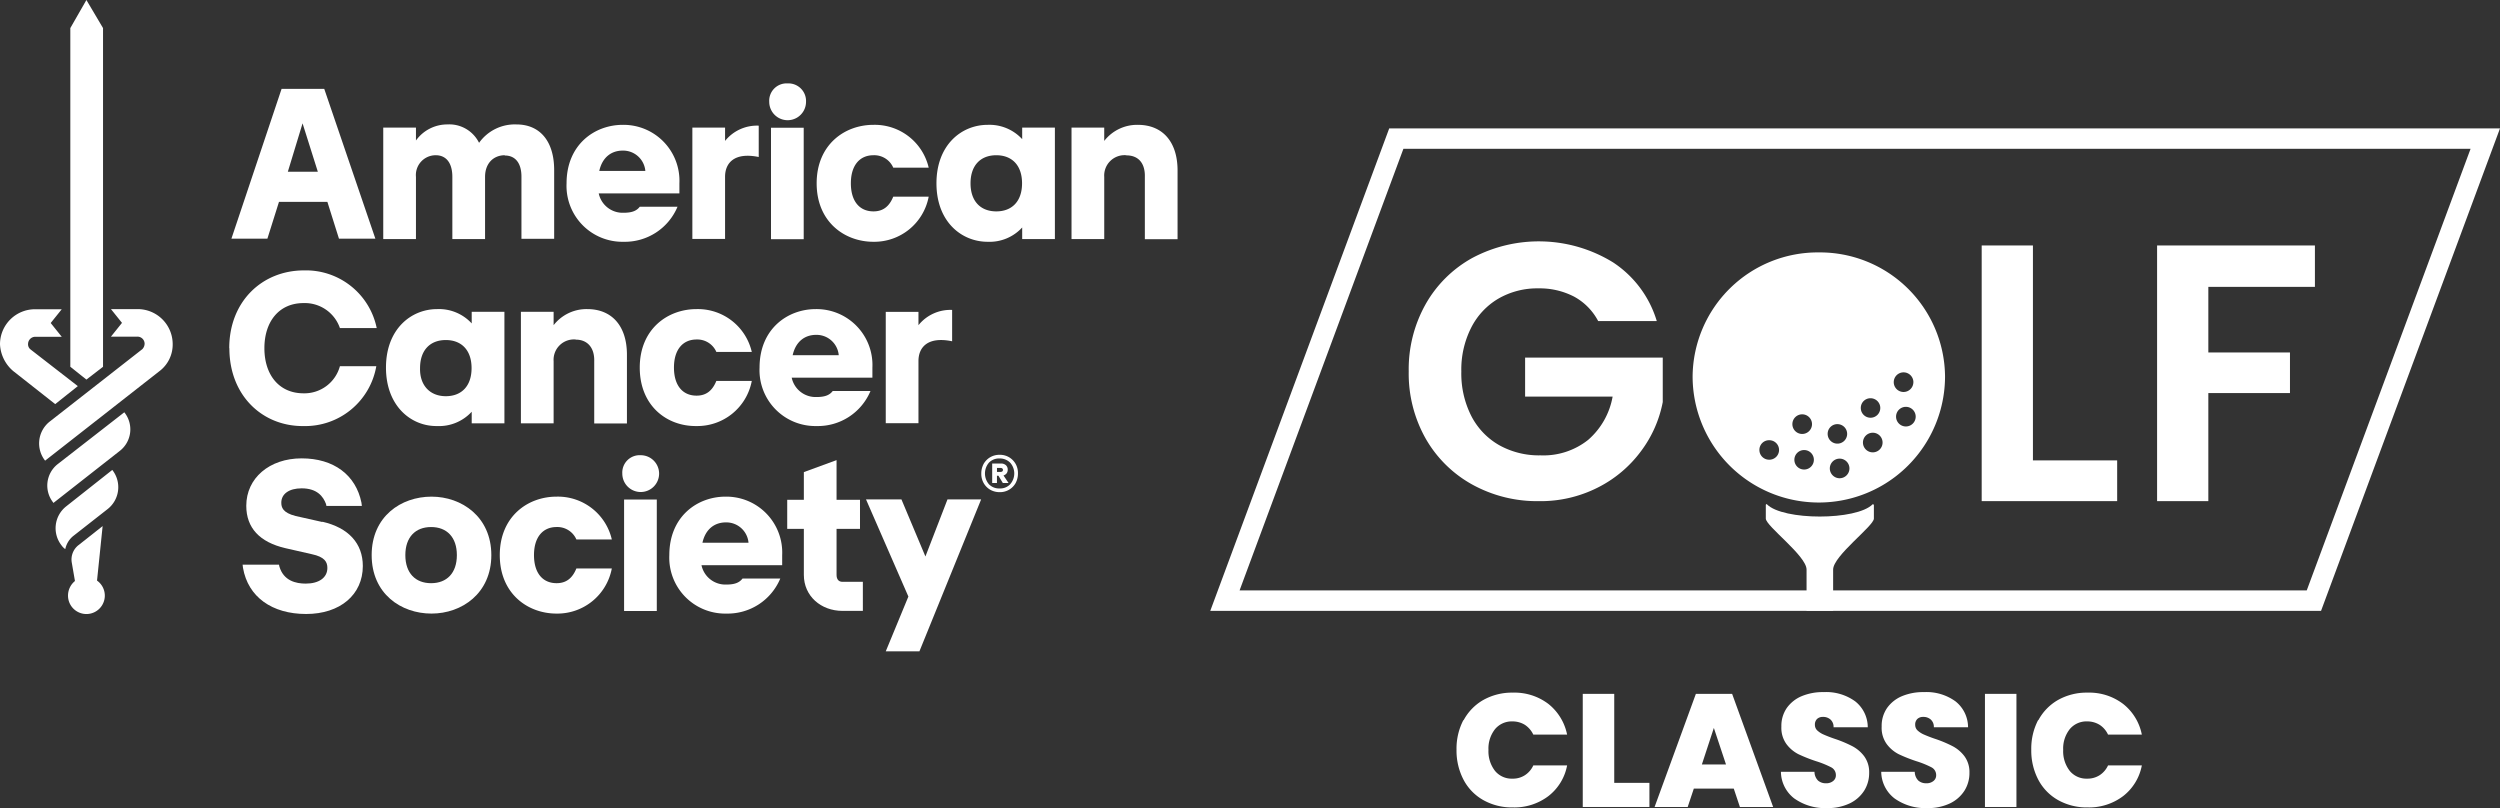
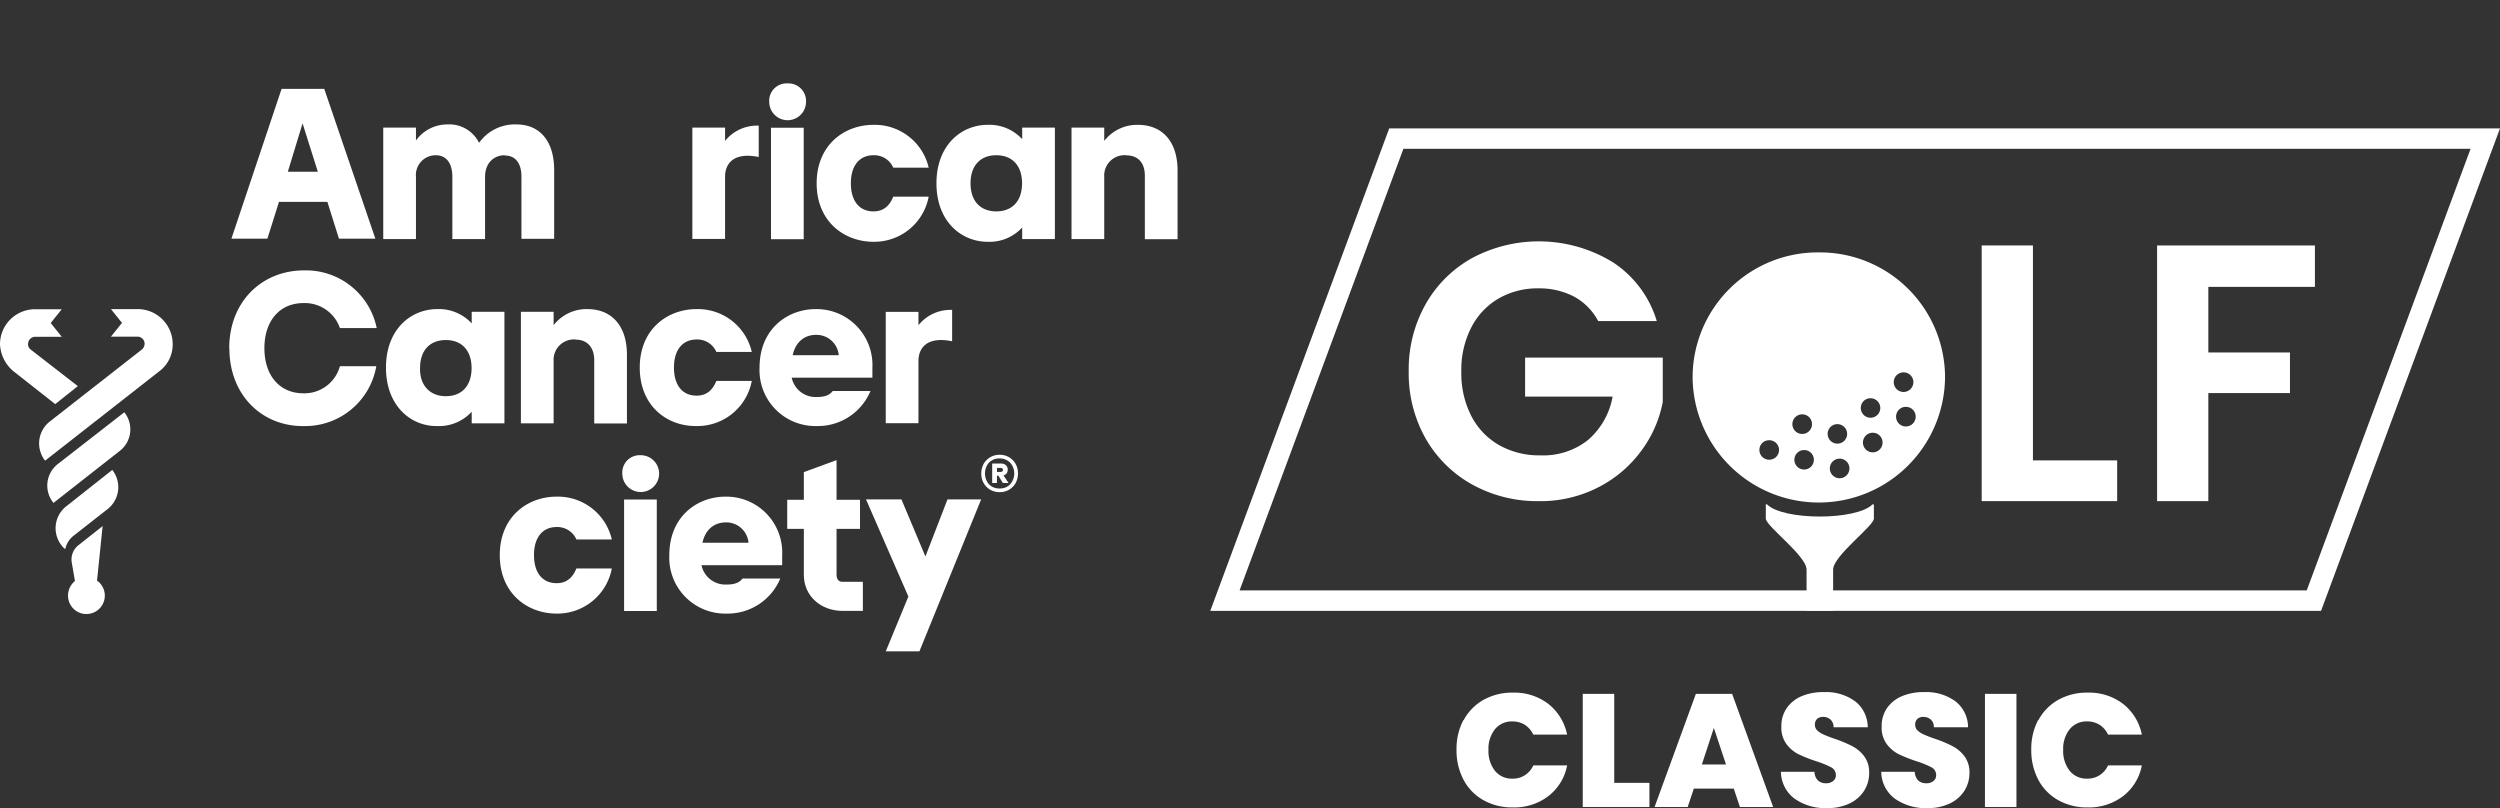
<svg xmlns="http://www.w3.org/2000/svg" viewBox="0 0 463.496 149.816">
  <rect x="0" y="0" width="463.496" height="149.816" fill="#333333" stroke="none" />
  <g id="Layer_1-2" transform="translate(-0.01)">
    <g id="Group_469" data-name="Group 469" transform="translate(0.01)">
      <g id="Group_465" data-name="Group 465">
        <g id="Group_461" data-name="Group 461">
          <path id="Path_55841" data-name="Path 55841" d="M17.759,30.25,5.453,39.827A5.059,5.059,0,0,0,4.594,47v.076L16.9,37.426a5.051,5.051,0,0,0,.859-7.176Z" transform="translate(5.286 46.187)" fill="#fff" />
          <path id="Path_55842" data-name="Path 55842" d="M6.063,41.227A5.157,5.157,0,0,0,5.2,48.479h0a2.915,2.915,0,0,0,.682.682,4.273,4.273,0,0,1,1.44-2.4l6.418-5.028A5.157,5.157,0,0,0,14.6,34.48Z" transform="translate(6.217 52.645)" fill="#fff" />
          <path id="Path_55843" data-name="Path 55843" d="M27.645,29.174a6.492,6.492,0,0,0-6.494-6.494H16.2l2.047,2.552L16.2,27.784h4.877a1.326,1.326,0,0,1,1.364,1.289,1.492,1.492,0,0,1-.43,1.036L4.853,43.526a5.157,5.157,0,0,0-.859,7.252h0L25.169,34.2A6.166,6.166,0,0,0,27.645,29.174Z" transform="translate(4.37 34.628)" fill="#fff" />
          <path id="Path_55844" data-name="Path 55844" d="M2.638,34.288l7.606,5.989,4.195-3.335L5.645,30.119a1.2,1.2,0,0,1-.43-1.036A1.345,1.345,0,0,1,6.58,27.794h4.877L9.41,25.242l2.047-2.552H6.5A6.492,6.492,0,0,0,.01,29.184a6.914,6.914,0,0,0,2.653,5.129Z" transform="translate(-0.01 34.644)" fill="#fff" />
-           <path id="Path_55845" data-name="Path 55845" d="M8.152,0,5.17,5.205V68l2.982,2.375L11.234,68V5.205Z" transform="translate(7.868)" fill="#fff" />
          <path id="Path_55846" data-name="Path 55846" d="M10.382,48.682,11.418,38.6,6.971,42.112a3.375,3.375,0,0,0-1.289,3.159l.606,3.512A3.5,3.5,0,0,0,5,51.436a3.412,3.412,0,1,0,5.382-2.729Z" transform="translate(7.609 58.936)" fill="#fff" />
        </g>
        <g id="Group_464" data-name="Group 464" transform="translate(42.501 15.464)">
          <g id="Group_462" data-name="Group 462" transform="translate(0.404)">
            <path id="Path_55847" data-name="Path 55847" d="M26.339,6.52H34.2l9.476,27.77H36.927l-2.148-6.822h-8.97L23.661,34.29H16.99l9.3-27.77ZM33.01,21.883l-2.83-8.97-2.729,8.97Z" transform="translate(-16.99 -5.509)" fill="#fff" />
            <path id="Path_55848" data-name="Path 55848" d="M50.669,14.841c-2.047,0-3.664,1.44-3.664,4.018V30.381H40.941V18.858c0-2.552-1.112-4.018-3.083-4.018a3.672,3.672,0,0,0-3.664,4.018V30.381H28.13V9.711h6.064v2.4A7.129,7.129,0,0,1,40.006,9.13a6.151,6.151,0,0,1,5.888,3.411A8.127,8.127,0,0,1,52.817,9.13c4.346,0,7,3.083,7,8.465V30.33H53.752V18.808c0-2.476-1.112-3.917-3.083-3.917Z" transform="translate(0.019 -1.524)" fill="#fff" />
-             <path id="Path_55849" data-name="Path 55849" d="M41.58,20c0-7.176,5.205-10.84,10.411-10.84A10.367,10.367,0,0,1,62.5,20v1.87H47.543a4.529,4.529,0,0,0,4.624,3.588c1.541,0,2.4-.354,2.982-1.112h7a10.578,10.578,0,0,1-9.981,6.494A10.364,10.364,0,0,1,41.58,20Zm14.605-2.3a4.132,4.132,0,0,0-4.195-3.765c-2.047,0-3.765,1.188-4.346,3.765Z" transform="translate(20.555 -1.478)" fill="#fff" />
            <path id="Path_55850" data-name="Path 55850" d="M50.81,9.574h6.064V12.05a7.586,7.586,0,0,1,6.241-2.83v5.812c-4.523-.935-6.241,1.112-6.241,3.664V30.218H50.81V9.548Z" transform="translate(34.647 -1.387)" fill="#fff" />
            <path id="Path_55851" data-name="Path 55851" d="M59.861,6.12a3.263,3.263,0,0,1,3.411,3.411,3.411,3.411,0,1,1-6.822,0A3.223,3.223,0,0,1,59.861,6.12Zm-3.083,8.212h6.064V35H56.778V14.332Z" transform="translate(43.259 -6.12)" fill="#fff" />
            <path id="Path_55852" data-name="Path 55852" d="M59.93,20c0-7.176,5.205-10.84,10.512-10.84A10.261,10.261,0,0,1,80.7,17.094h-6.57a3.847,3.847,0,0,0-3.664-2.3c-2.552,0-4.195,1.87-4.195,5.205s1.617,5.205,4.195,5.205c1.718,0,2.906-.859,3.664-2.729H80.7A10.268,10.268,0,0,1,70.442,30.84C65.135,30.84,59.93,27.176,59.93,20Z" transform="translate(48.572 -1.478)" fill="#fff" />
            <path id="Path_55853" data-name="Path 55853" d="M68.72,20c0-7.176,4.7-10.84,9.476-10.84a8.241,8.241,0,0,1,6.418,2.653V9.665h6.064V30.335H84.614V28.187A8.2,8.2,0,0,1,78.2,30.84C73.42,30.84,68.72,27.176,68.72,20Zm11.093,5.205c2.906,0,4.776-1.87,4.776-5.205s-1.87-5.205-4.776-5.205S75.037,16.665,75.037,20,76.907,25.205,79.813,25.205Z" transform="translate(61.993 -1.478)" fill="#fff" />
            <path id="Path_55854" data-name="Path 55854" d="M88.788,14.795a3.774,3.774,0,0,0-4.093,4.018V30.335H78.63V9.665h6.064v2.476A7.72,7.72,0,0,1,90.936,9.16c4.523,0,7.353,3.083,7.353,8.465V30.36H92.224V18.838c.076-2.552-1.188-4.018-3.411-4.018Z" transform="translate(77.124 -1.478)" fill="#fff" />
          </g>
          <g id="Group_463" data-name="Group 463" transform="translate(0 34.668)">
            <path id="Path_55855" data-name="Path 55855" d="M16.83,34.268c0-8.718,6.14-14.428,13.847-14.428A13.389,13.389,0,0,1,44.17,30.528H37.348A6.88,6.88,0,0,0,30.6,25.9c-4.523,0-7.252,3.411-7.252,8.364s2.729,8.364,7.252,8.364A6.823,6.823,0,0,0,37.348,37.6h6.747A13.391,13.391,0,0,1,30.6,48.7C23,48.772,16.855,43.062,16.855,34.268Z" transform="translate(-16.83 -19.84)" fill="#fff" />
            <path id="Path_55856" data-name="Path 55856" d="M28.33,33.52c0-7.176,4.7-10.84,9.476-10.84a8.241,8.241,0,0,1,6.418,2.653V23.185h6.064V43.855H44.224V41.707a8.2,8.2,0,0,1-6.418,2.653c-4.776.076-9.476-3.664-9.476-10.84Zm11.093,5.306c2.906,0,4.776-1.87,4.776-5.205s-1.87-5.205-4.776-5.205-4.776,1.87-4.776,5.205C34.571,36.856,36.517,38.826,39.423,38.826Z" transform="translate(0.729 -15.504)" fill="#fff" />
            <path id="Path_55857" data-name="Path 55857" d="M48.388,28.315a3.774,3.774,0,0,0-4.093,4.018V43.855H38.23V23.185h6.064v2.476a7.72,7.72,0,0,1,6.241-2.982c4.523,0,7.353,3.083,7.353,8.465V43.88H51.824V32.358c.076-2.552-1.289-4.018-3.411-4.018Z" transform="translate(15.844 -15.504)" fill="#fff" />
            <path id="Path_55858" data-name="Path 55858" d="M46.95,33.52c0-7.176,5.205-10.84,10.512-10.84a10.261,10.261,0,0,1,10.259,7.934h-6.57a3.847,3.847,0,0,0-3.664-2.3c-2.552,0-4.195,1.87-4.195,5.205s1.617,5.205,4.195,5.205c1.718,0,2.906-.859,3.664-2.729h6.57A10.268,10.268,0,0,1,57.462,44.36C52.079,44.436,46.95,40.7,46.95,33.52Z" transform="translate(29.158 -15.504)" fill="#fff" />
            <path id="Path_55859" data-name="Path 55859" d="M55.74,33.52c0-7.176,5.205-10.84,10.411-10.84A10.367,10.367,0,0,1,76.662,33.52v1.87H61.7a4.529,4.529,0,0,0,4.624,3.588c1.541,0,2.4-.354,2.982-1.112h7a10.578,10.578,0,0,1-9.981,6.494A10.36,10.36,0,0,1,55.74,33.52Zm14.681-2.3a4.132,4.132,0,0,0-4.195-3.765c-2.047,0-3.765,1.188-4.346,3.765Z" transform="translate(42.579 -15.504)" fill="#fff" />
            <path id="Path_55860" data-name="Path 55860" d="M65,23.094h6.064V25.57a7.586,7.586,0,0,1,6.241-2.83v5.812c-4.523-.935-6.241,1.112-6.241,3.664V43.738H65V23.068Z" transform="translate(56.717 -15.412)" fill="#fff" />
          </g>
-           <path id="Path_55861" data-name="Path 55861" d="M27.28,47.28c0-7.176,5.458-10.84,11.093-10.84S49.466,40.2,49.466,47.28,44.008,58.12,38.373,58.12,27.28,54.456,27.28,47.28ZM38.3,52.485c2.906,0,4.776-1.87,4.776-5.205S41.2,42.075,38.3,42.075s-4.776,1.87-4.776,5.205S35.391,52.485,38.3,52.485Z" transform="translate(-0.875 40.173)" fill="#fff" />
          <path id="Path_55862" data-name="Path 55862" d="M36.68,47.28c0-7.176,5.205-10.84,10.512-10.84a10.261,10.261,0,0,1,10.259,7.934h-6.57a3.847,3.847,0,0,0-3.664-2.3c-2.552,0-4.195,1.87-4.195,5.205s1.617,5.205,4.195,5.205c1.718,0,2.906-.859,3.664-2.729h6.57A10.268,10.268,0,0,1,47.192,58.12C41.885,58.12,36.68,54.456,36.68,47.28Z" transform="translate(13.478 40.173)" fill="#fff" />
          <path id="Path_55863" data-name="Path 55863" d="M49.081,33.4a3.411,3.411,0,1,1-3.411,3.411A3.223,3.223,0,0,1,49.081,33.4ZM46,41.612h6.064V62.282H46Z" transform="translate(27.204 35.532)" fill="#fff" />
          <path id="Path_55864" data-name="Path 55864" d="M49.12,47.28c0-7.176,5.205-10.84,10.411-10.84A10.367,10.367,0,0,1,70.042,47.28v1.87H55.083a4.529,4.529,0,0,0,4.624,3.588c1.541,0,2.4-.354,2.982-1.112h7a10.578,10.578,0,0,1-9.981,6.494A10.364,10.364,0,0,1,49.12,47.28Zm14.681-2.3a4.132,4.132,0,0,0-4.195-3.765c-2.047,0-3.765,1.188-4.346,3.765Z" transform="translate(32.471 40.173)" fill="#fff" />
          <path id="Path_55865" data-name="Path 55865" d="M71.408,54.656,63.55,36.64h6.57l4.447,10.587L78.66,36.64H84.9L73.455,64.814H67.214l4.195-10.158Z" transform="translate(54.503 40.479)" fill="#fff" />
-           <path id="Path_55866" data-name="Path 55866" d="M32.592,45.43l-4.953-1.112c-2.4-.606-2.653-1.617-2.653-2.476,0-1.617,1.44-2.653,3.765-2.653,2.906,0,4.018,1.541,4.523,2.906l.076.354h6.57l-.076-.606c-1.036-5.129-5.129-8.212-11.093-8.212s-10.259,3.664-10.259,8.793c0,4.093,2.476,6.747,7.252,7.858l4.877,1.112c2.4.505,2.906,1.44,2.906,2.552,0,1.794-1.541,2.906-4.018,2.906-1.794,0-4.093-.505-4.877-3.159l-.076-.354H17.81l.076.606c.935,5.382,5.382,8.541,11.7,8.541S40.1,58.9,40.1,53.592c0-4.195-2.653-7.1-7.5-8.212Z" transform="translate(-15.334 35.883)" fill="#fff" />
          <path id="Path_55867" data-name="Path 55867" d="M68.029,56.325c-.758,0-1.112-.505-1.112-1.289V46.5h4.346V41.113H66.917V33.76l-6.064,2.224v5.129H57.77V46.5h3.083v8.541c0,3.917,3.159,6.671,7.176,6.671h3.765V56.325Z" transform="translate(45.678 36.082)" fill="#fff" />
          <path id="Path_55868" data-name="Path 55868" d="M77.165,33.825a3.356,3.356,0,0,1,1.213,1.238,3.463,3.463,0,0,1,.43,1.769,3.736,3.736,0,0,1-.43,1.769,3.31,3.31,0,0,1-2.956,1.693,3.479,3.479,0,0,1-1.769-.455A3.356,3.356,0,0,1,72.44,38.6a3.463,3.463,0,0,1-.43-1.769,3.736,3.736,0,0,1,.43-1.769,3.356,3.356,0,0,1,1.213-1.238,3.414,3.414,0,0,1,1.769-.455A3.323,3.323,0,0,1,77.165,33.825Zm.2,5a3.007,3.007,0,0,0,0-3.992,2.684,2.684,0,0,0-1.971-.783,2.589,2.589,0,0,0-1.971.783,3.085,3.085,0,0,0,0,3.992,2.6,2.6,0,0,0,1.971.783A2.552,2.552,0,0,0,77.367,38.828Zm-.657-2.021a1.213,1.213,0,0,1-.581.4l.935,1.39H76l-.809-1.339h-.278V38.6h-.884V34.987h1.617a1.319,1.319,0,0,1,.91.3,1.067,1.067,0,0,1,.354.834A1.15,1.15,0,0,1,76.71,36.806Zm-1.794-.253H75.6a.684.684,0,0,0,.3-.1.362.362,0,0,0,.126-.278A.326.326,0,0,0,75.9,35.9a.542.542,0,0,0-.3-.1h-.682v.758Z" transform="translate(67.42 35.486)" fill="#fff" />
        </g>
      </g>
      <g id="Group_468" data-name="Group 468" transform="translate(224.382 23.803)">
        <path id="Path_55869" data-name="Path 55869" d="M322.466,13.21,292.093,95.08H94.243L124.615,13.21H322.466m5.458-3.79H121.987L88.81,98.87H294.747L327.924,9.42Z" transform="translate(-88.81 -9.42)" fill="#fff" />
        <g id="Group_466" data-name="Group 466" transform="translate(36.791 20.947)">
          <path id="Path_55870" data-name="Path 55870" d="M149.38,37.018c-2.982,3.032-16.627,3.032-19.608,0-.076-.076-.2,0-.2.126v2.527c0,1.39,7.555,6.9,7.555,9.45v7.631h4.927V49.122c0-2.552,7.555-8.086,7.555-9.45V37.145s-.126-.2-.2-.126Z" transform="translate(-63.367 11.724)" fill="#fff" />
          <path id="Path_55871" data-name="Path 55871" d="M124.974,46.491h16.2a13.819,13.819,0,0,1-4.523,8.01,13.3,13.3,0,0,1-8.844,2.881,15.123,15.123,0,0,1-7.682-1.9,13.146,13.146,0,0,1-5.155-5.407,17.376,17.376,0,0,1-1.845-8.237,17.149,17.149,0,0,1,1.819-8.111A13.079,13.079,0,0,1,120,28.323a14.377,14.377,0,0,1,7.429-1.9,13.845,13.845,0,0,1,6.62,1.541,10.962,10.962,0,0,1,4.447,4.523h10.865A19.815,19.815,0,0,0,141.247,21.6a26.261,26.261,0,0,0-26.1-.809,22.342,22.342,0,0,0-8.642,8.566,24.594,24.594,0,0,0-3.133,12.457A24.5,24.5,0,0,0,106.5,54.248a22.45,22.45,0,0,0,8.642,8.541,24.878,24.878,0,0,0,12.331,3.083,23.452,23.452,0,0,0,10.966-2.527,22.555,22.555,0,0,0,7.985-6.721A22.094,22.094,0,0,0,150.47,47.5V39.264H124.949v7.227Z" transform="translate(-103.37 -17.71)" fill="#fff" />
          <path id="Path_55872" data-name="Path 55872" d="M154.911,18.01h-9.5v47.4h25.117V57.858H154.911Z" transform="translate(-39.182 -17.252)" fill="#fff" />
          <path id="Path_55873" data-name="Path 55873" d="M187.541,25.692V18.01H158.28v47.4h9.5V45.376h15.136v-7.53H167.781V25.692Z" transform="translate(-19.532 -17.252)" fill="#fff" />
          <path id="Path_55874" data-name="Path 55874" d="M147.6,18.52a23.194,23.194,0,0,0-23.4,22.969,23.4,23.4,0,0,0,46.8,0A23.194,23.194,0,0,0,147.6,18.52Zm-9.223,38.433a1.806,1.806,0,0,1-1.794-1.819,1.785,1.785,0,0,1,1.794-1.794,1.807,1.807,0,1,1,0,3.613Zm6.14-8.414a1.819,1.819,0,0,1,0,3.639,1.819,1.819,0,0,1,0-3.639Zm.4,10.234a1.807,1.807,0,1,1,0-3.613,1.807,1.807,0,0,1,0,3.613Zm6.14-8.414a1.807,1.807,0,1,1-1.819,1.794A1.79,1.79,0,0,1,151.06,50.358Zm.4,10.032a1.828,1.828,0,0,1-1.819-1.819,1.819,1.819,0,0,1,3.639,0A1.828,1.828,0,0,1,151.465,60.39ZM157.2,45.557a1.807,1.807,0,1,1-1.819,1.794A1.791,1.791,0,0,1,157.2,45.557Zm.4,10.032a1.819,1.819,0,0,1,0-3.639,1.819,1.819,0,1,1,0,3.639Zm6.14-4.8a1.819,1.819,0,0,1,0-3.639,1.819,1.819,0,0,1,0,3.639Zm1.39-8.212a1.828,1.828,0,0,1-1.819,1.819,1.819,1.819,0,0,1,0-3.639A1.828,1.828,0,0,1,165.135,42.575Z" transform="translate(-71.566 -16.473)" fill="#fff" />
        </g>
        <g id="Group_467" data-name="Group 467" transform="translate(45.66 104.51)">
          <path id="Path_55875" data-name="Path 55875" d="M108.169,55.975a9.447,9.447,0,0,1,3.664-3.79,10.833,10.833,0,0,1,5.483-1.365,10.353,10.353,0,0,1,6.6,2.1,9.7,9.7,0,0,1,3.462,5.685h-6.267a4.432,4.432,0,0,0-1.567-1.819,4.355,4.355,0,0,0-2.3-.632,4.026,4.026,0,0,0-3.234,1.44,5.782,5.782,0,0,0-1.213,3.841,5.925,5.925,0,0,0,1.213,3.891,3.992,3.992,0,0,0,3.234,1.44,4.08,4.08,0,0,0,2.3-.632,4.277,4.277,0,0,0,1.567-1.819h6.267A9.382,9.382,0,0,1,123.911,70a10.452,10.452,0,0,1-6.6,2.1,10.833,10.833,0,0,1-5.483-1.364,9.285,9.285,0,0,1-3.664-3.79,11.645,11.645,0,0,1-1.289-5.559,11.441,11.441,0,0,1,1.289-5.508Z" transform="translate(-106.88 -50.719)" fill="#fff" />
          <path id="Path_55876" data-name="Path 55876" d="M121.977,67.41H128.5v4.472H116.14V50.91h5.837Z" transform="translate(-92.742 -50.582)" fill="#fff" />
          <path id="Path_55877" data-name="Path 55877" d="M136.116,68.471h-7.429l-1.137,3.411h-6.14l7.656-20.973h6.721l7.606,20.973h-6.165l-1.137-3.411ZM134.651,64,132.4,57.227,130.178,64h4.5Z" transform="translate(-84.695 -50.582)" fill="#fff" />
          <path id="Path_55878" data-name="Path 55878" d="M133.207,70.54a6.323,6.323,0,0,1-2.527-4.978H136.9a2.336,2.336,0,0,0,.657,1.617,2.149,2.149,0,0,0,1.466.505,1.992,1.992,0,0,0,1.314-.4,1.321,1.321,0,0,0,.531-1.112,1.608,1.608,0,0,0-.859-1.44,17.246,17.246,0,0,0-2.8-1.137,28.112,28.112,0,0,1-3.31-1.314,6.4,6.4,0,0,1-2.2-1.87,5.125,5.125,0,0,1-.935-3.234,5.832,5.832,0,0,1,1.011-3.462,6.443,6.443,0,0,1,2.8-2.2,10.21,10.21,0,0,1,4.043-.733,9.171,9.171,0,0,1,5.837,1.718,6.138,6.138,0,0,1,2.325,4.8h-6.342a1.81,1.81,0,0,0-.581-1.44,2.046,2.046,0,0,0-1.415-.48,1.517,1.517,0,0,0-1.061.379,1.433,1.433,0,0,0-.4,1.112,1.4,1.4,0,0,0,.455,1.036,4.2,4.2,0,0,0,1.137.733c.455.2,1.137.48,2.021.783a22.733,22.733,0,0,1,3.285,1.365,6.573,6.573,0,0,1,2.224,1.87,4.948,4.948,0,0,1,.935,3.057,6.123,6.123,0,0,1-.935,3.361,6.505,6.505,0,0,1-2.7,2.35,9.381,9.381,0,0,1-4.169.859,9.81,9.81,0,0,1-6.014-1.743Z" transform="translate(-70.541 -50.78)" fill="#fff" />
          <path id="Path_55879" data-name="Path 55879" d="M140.567,70.54a6.323,6.323,0,0,1-2.527-4.978h6.216a2.336,2.336,0,0,0,.657,1.617,2.149,2.149,0,0,0,1.466.505,1.992,1.992,0,0,0,1.314-.4,1.321,1.321,0,0,0,.531-1.112,1.608,1.608,0,0,0-.859-1.44,17.246,17.246,0,0,0-2.8-1.137,28.113,28.113,0,0,1-3.31-1.314,6.4,6.4,0,0,1-2.2-1.87,5.125,5.125,0,0,1-.935-3.234,5.832,5.832,0,0,1,1.011-3.462,6.443,6.443,0,0,1,2.8-2.2,10.21,10.21,0,0,1,4.043-.733,9.171,9.171,0,0,1,5.837,1.718,6.138,6.138,0,0,1,2.325,4.8h-6.342a1.81,1.81,0,0,0-.581-1.44,2.046,2.046,0,0,0-1.415-.48,1.517,1.517,0,0,0-1.061.379,1.433,1.433,0,0,0-.4,1.112,1.4,1.4,0,0,0,.455,1.036,4.2,4.2,0,0,0,1.137.733c.455.2,1.137.48,2.021.783a22.734,22.734,0,0,1,3.285,1.365,6.573,6.573,0,0,1,2.224,1.87,4.948,4.948,0,0,1,.935,3.057,6.123,6.123,0,0,1-.935,3.361,6.505,6.505,0,0,1-2.7,2.35,9.381,9.381,0,0,1-4.169.859,9.81,9.81,0,0,1-6.014-1.743Z" transform="translate(-59.304 -50.78)" fill="#fff" />
          <path id="Path_55880" data-name="Path 55880" d="M151.487,50.91V71.883H145.65V50.91Z" transform="translate(-47.685 -50.582)" fill="#fff" />
          <path id="Path_55881" data-name="Path 55881" d="M150.339,55.975A9.447,9.447,0,0,1,154,52.184a10.833,10.833,0,0,1,5.483-1.365,10.353,10.353,0,0,1,6.6,2.1,9.574,9.574,0,0,1,3.462,5.685h-6.267a4.256,4.256,0,0,0-1.567-1.819,4.355,4.355,0,0,0-2.3-.632,4.026,4.026,0,0,0-3.234,1.44,5.782,5.782,0,0,0-1.213,3.841,5.925,5.925,0,0,0,1.213,3.891,3.992,3.992,0,0,0,3.234,1.44,4.138,4.138,0,0,0,2.3-.632,4.277,4.277,0,0,0,1.567-1.819h6.267A9.382,9.382,0,0,1,166.081,70a10.453,10.453,0,0,1-6.6,2.1A10.833,10.833,0,0,1,154,70.731a9.285,9.285,0,0,1-3.664-3.79,11.645,11.645,0,0,1-1.289-5.559,11.442,11.442,0,0,1,1.289-5.508Z" transform="translate(-42.494 -50.719)" fill="#fff" />
        </g>
      </g>
    </g>
  </g>
</svg>